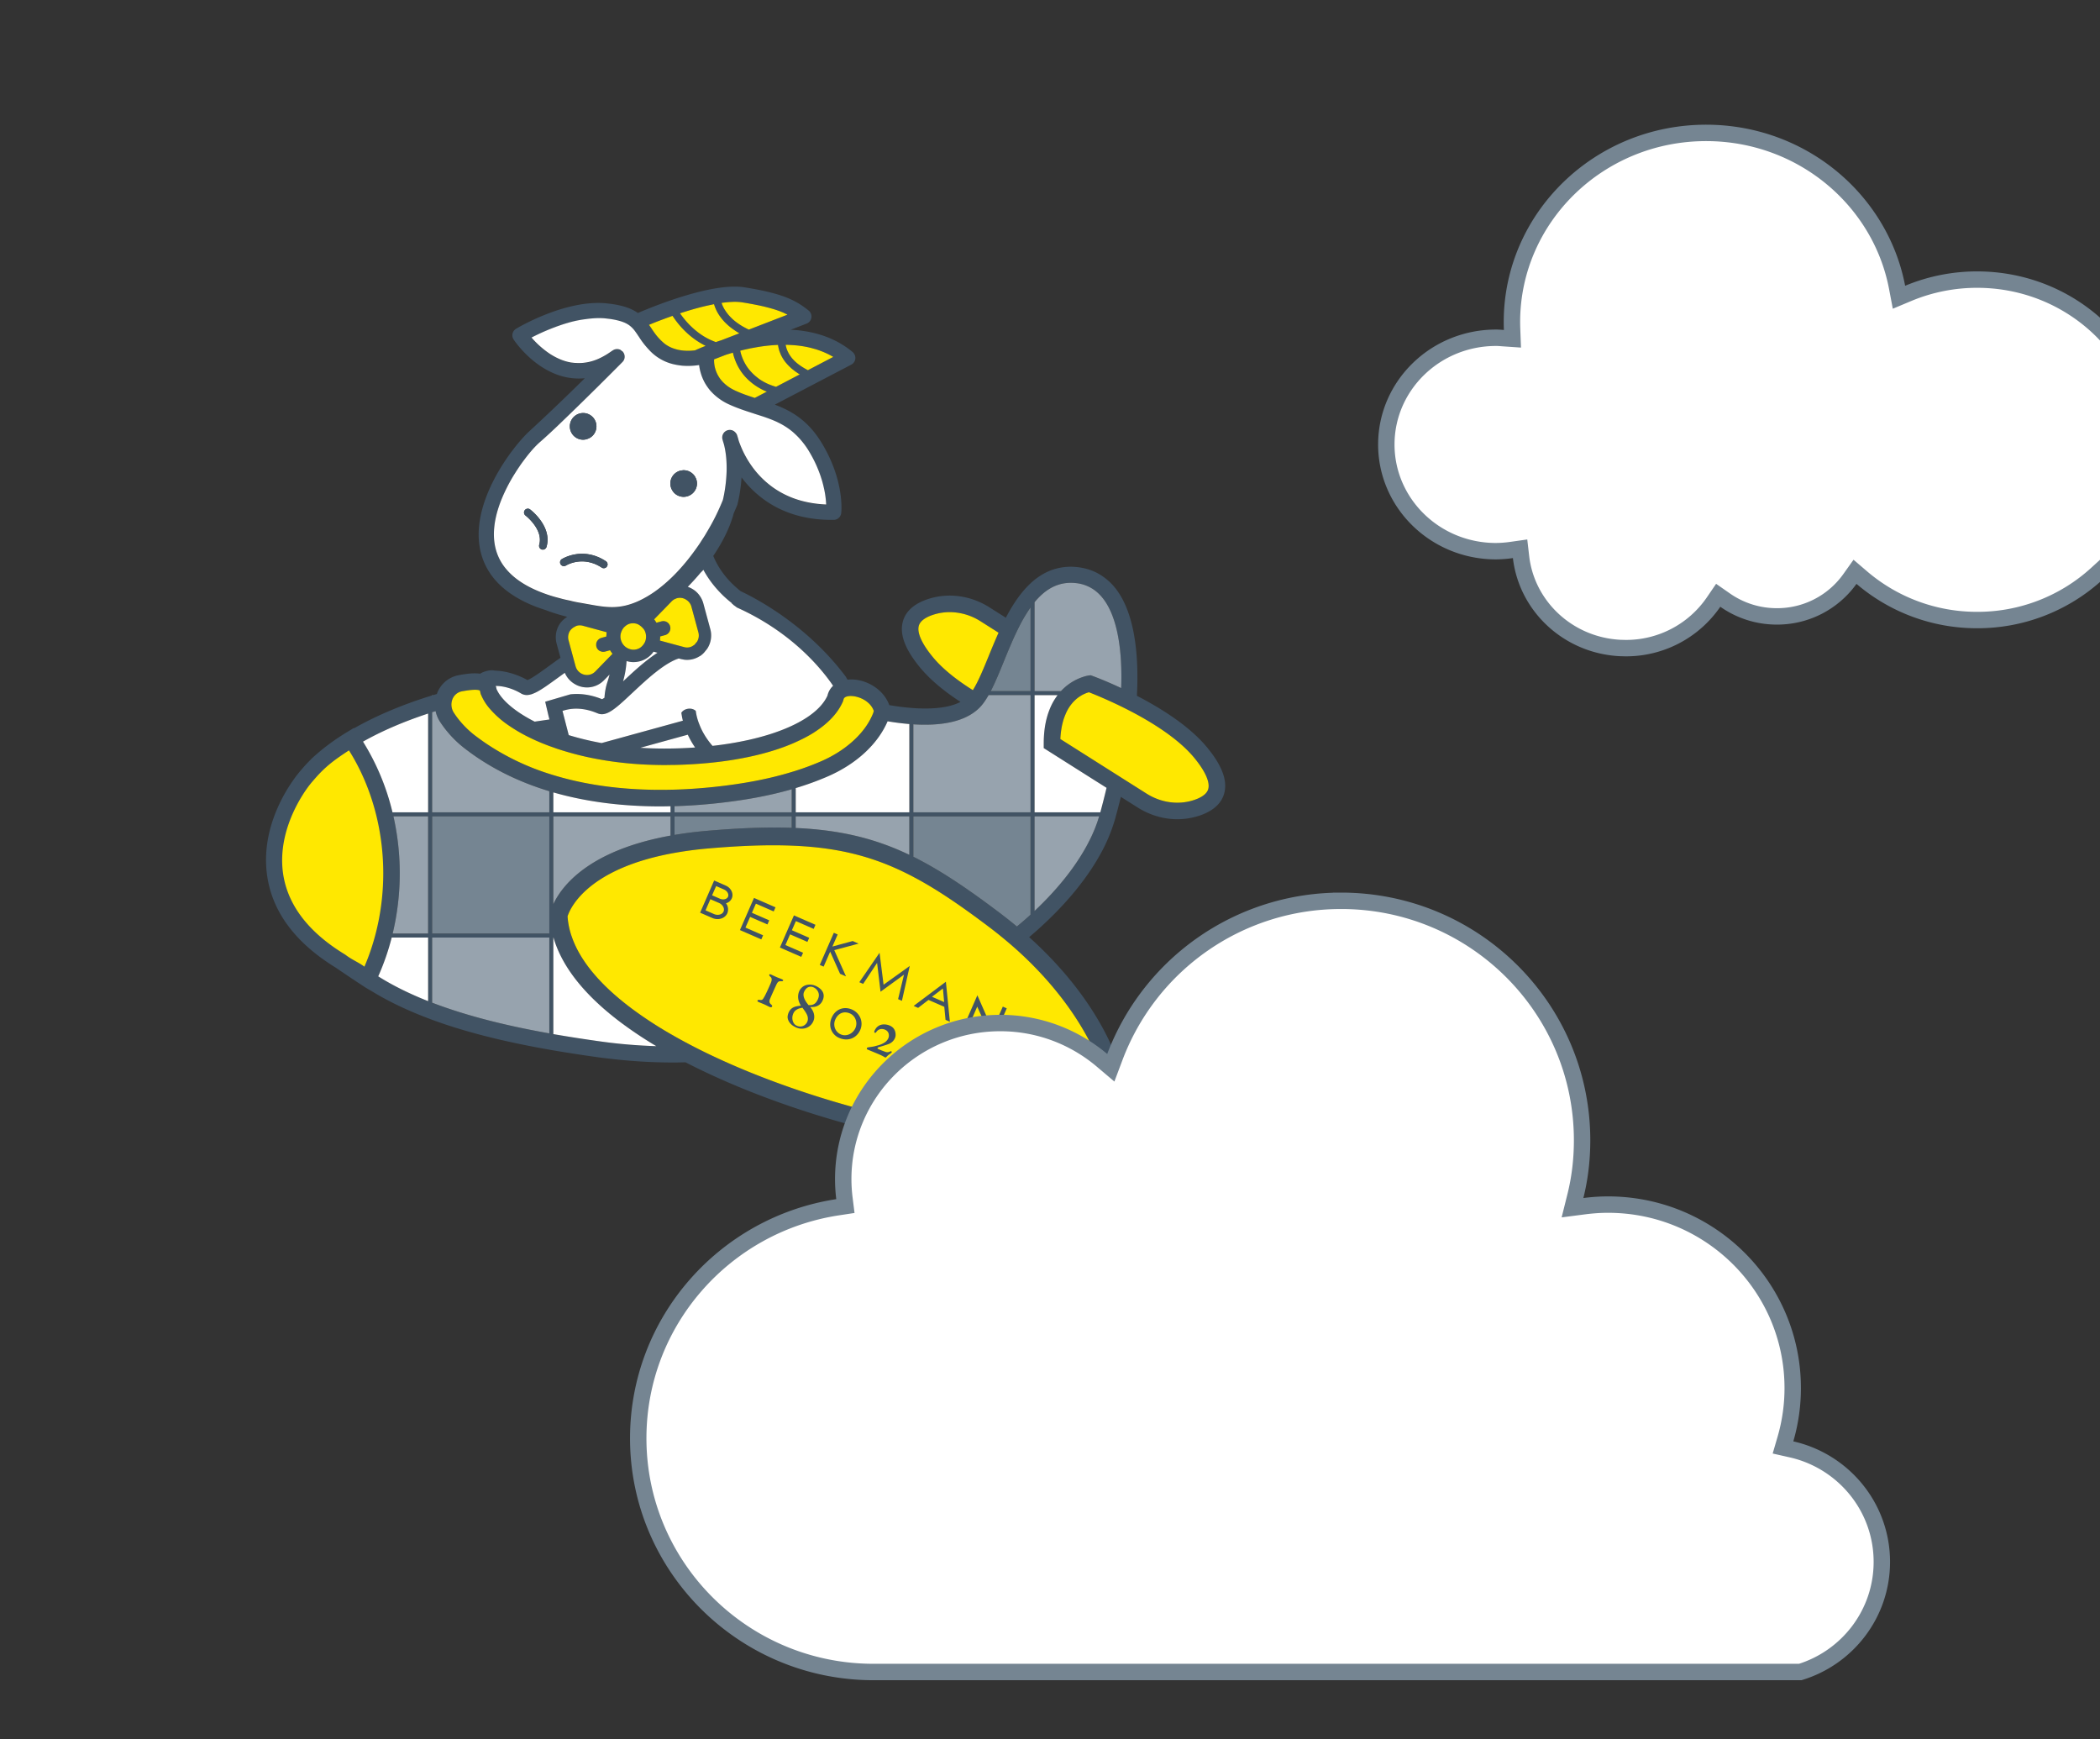
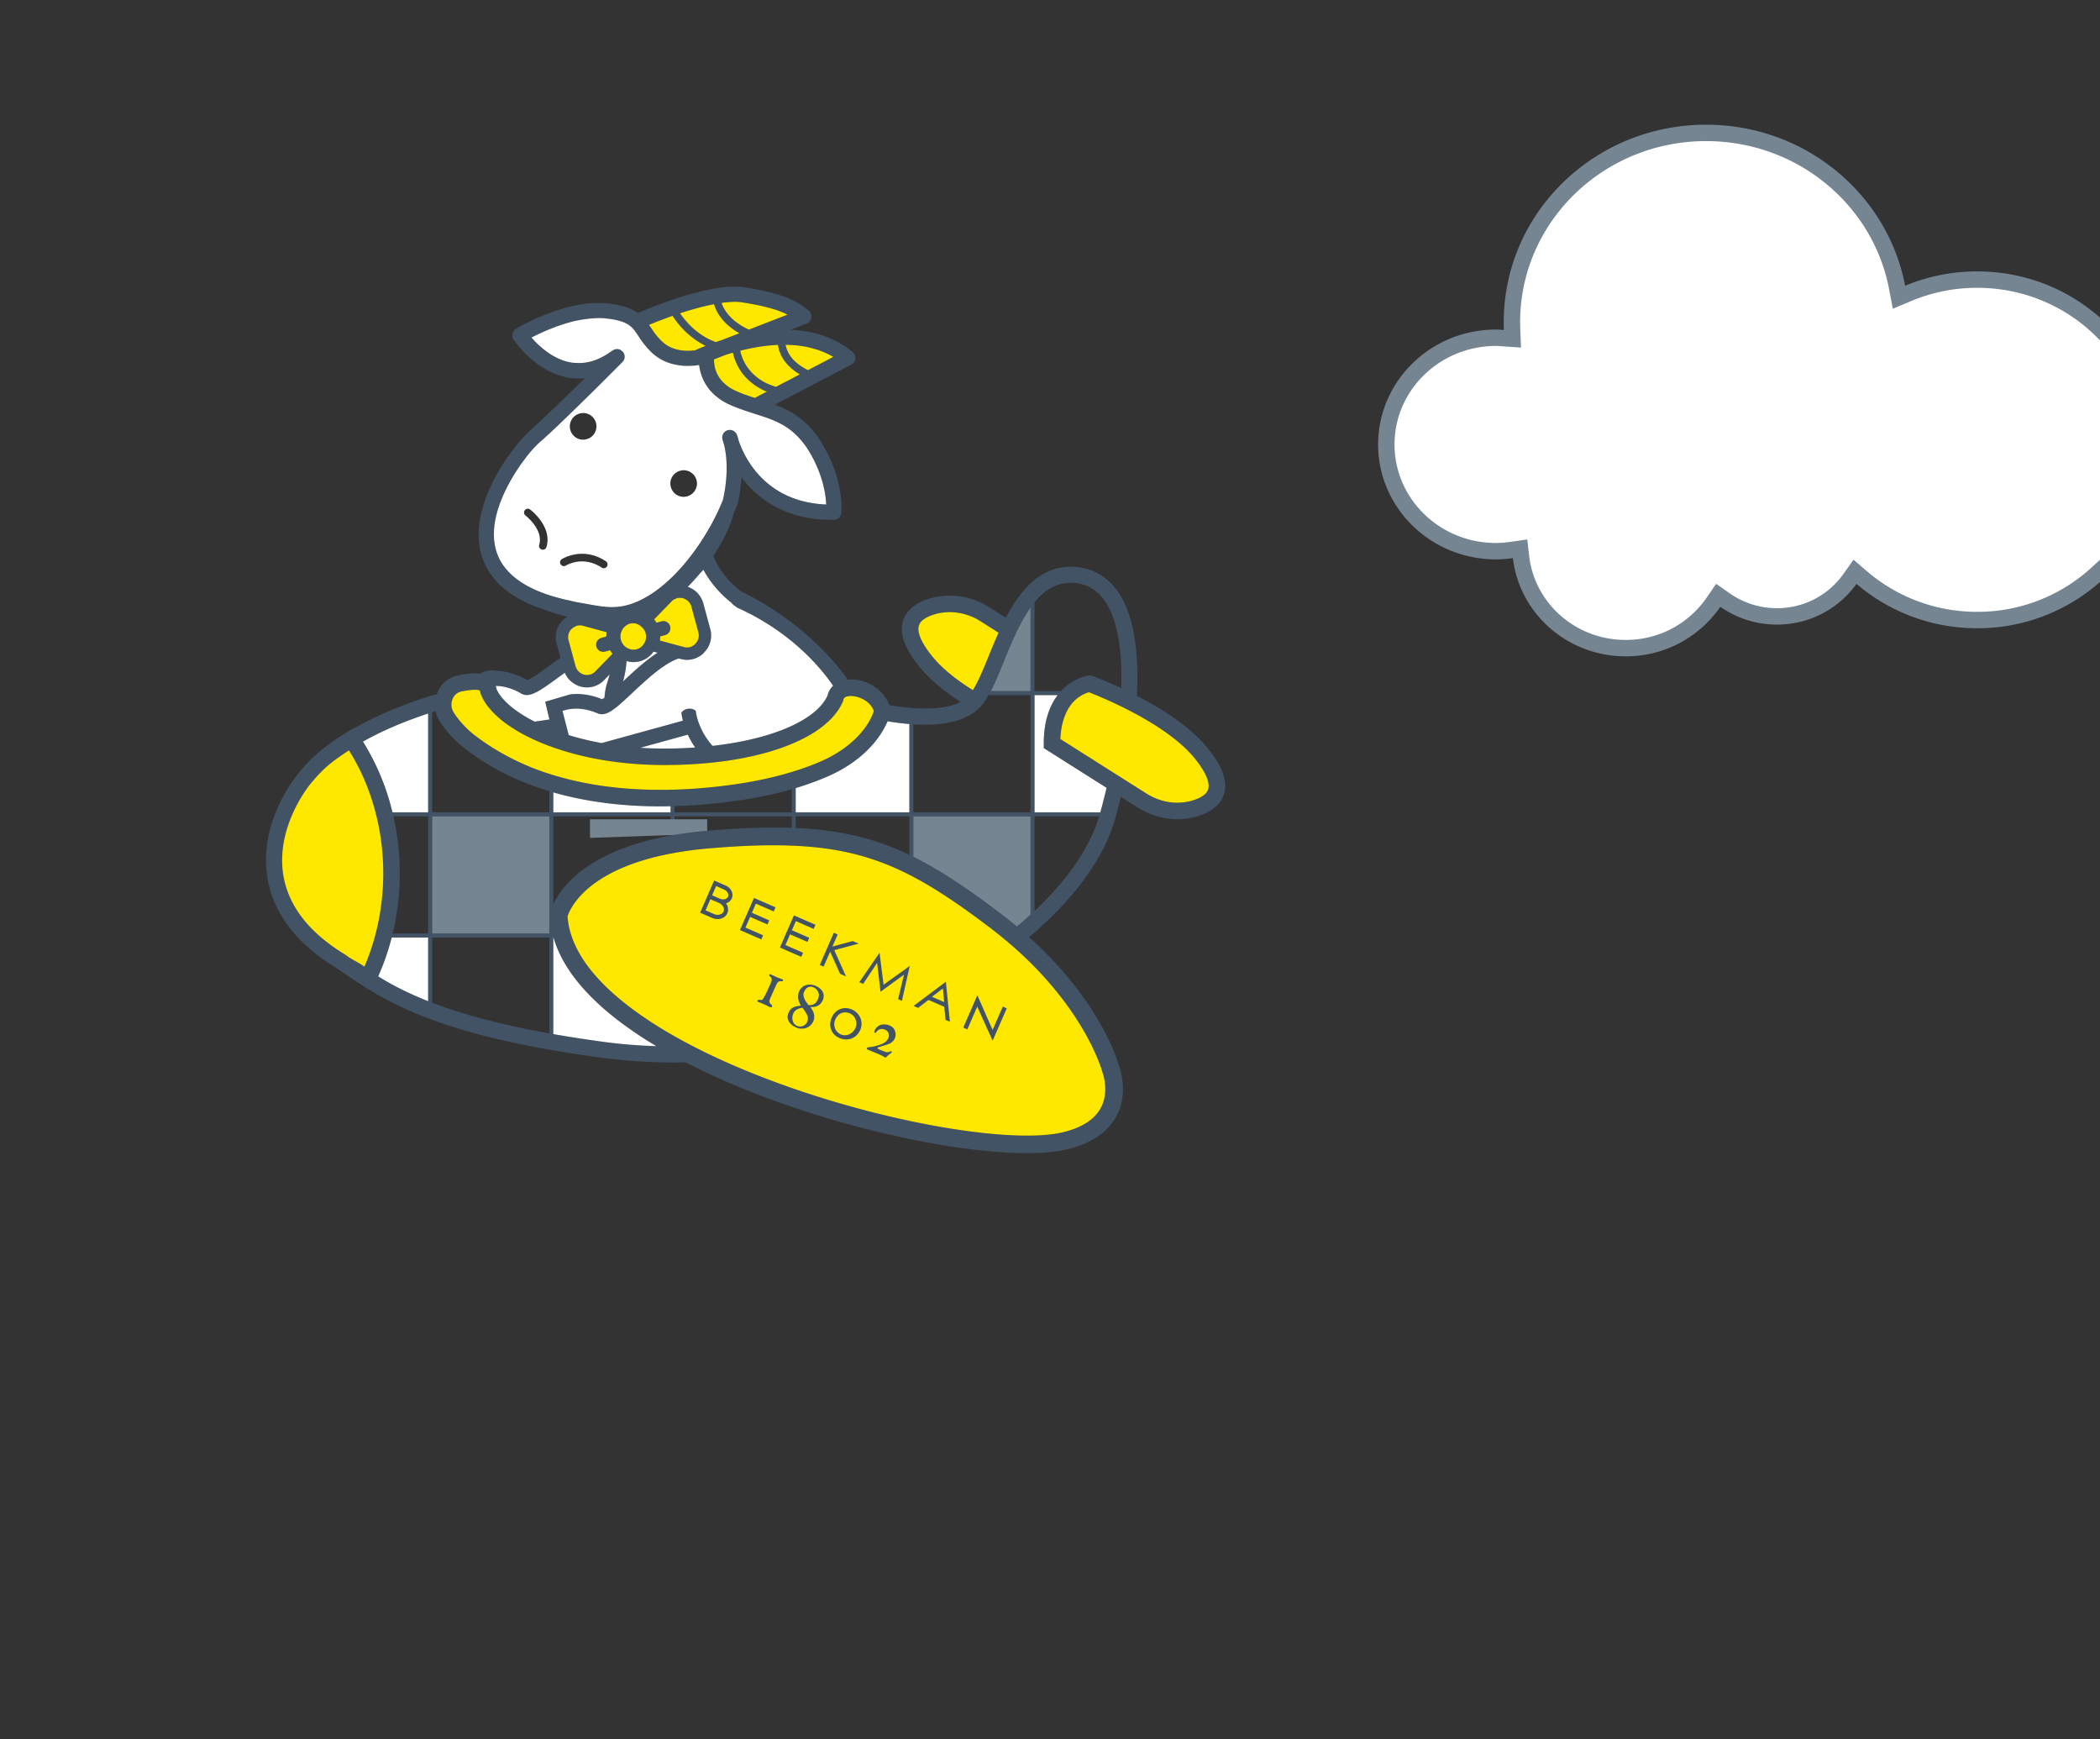
<svg xmlns="http://www.w3.org/2000/svg" width="128" height="106" fill="none">
  <rect width="100%" height="100%" fill="#333333" stroke="none" />
  <path fill="#fff" stroke="#758592" d="M104.052 8.1c5.783.028 10.563 4.087 11.58 9.411l.115.605.568-.238a10.895 10.895 0 0 1 4.248-.837c4.463.022 8.263 2.711 9.831 6.498l.157.38.403-.08c.44-.09.893-.137 1.356-.136h.113c3.395.075 6.116 2.7 6.27 5.957l.007.32c-.018 3.441-2.895 6.237-6.454 6.221a6.494 6.494 0 0 1-3.817-1.255l-.33-.243-.303.277a10.768 10.768 0 0 1-7.335 2.808 10.776 10.776 0 0 1-6.979-2.584l-.415-.355-.317.445a5.443 5.443 0 0 1-4.474 2.272h-.001a5.474 5.474 0 0 1-3.13-.996l-.416-.29-.285.417A6.461 6.461 0 0 1 99.06 39.5l-.308-.008c-3.16-.16-5.692-2.536-6.04-5.537l-.059-.51-.508.072a7.03 7.03 0 0 1-.996.075c-3.703-.018-6.667-2.955-6.649-6.534.018-3.58 3.013-6.489 6.715-6.473h.002c.129 0 .25.012.415.024l.555.038-.021-.558c-.007-.17-.01-.34-.01-.514C92.187 13.22 97.5 8.068 104.051 8.1Z" />
  <path fill="#415364" d="M74.658 47.608a2.381 2.381 0 0 0-.075-.34c-.154-.52-.493-1.095-1.022-1.733-1.068-1.291-2.795-2.37-4.265-3.13l.003-.04.011-.245c.108-2.646-.273-4.746-1.15-6.031a3.545 3.545 0 0 0-1.184-1.112 3.16 3.16 0 0 0-.539-.244 3.501 3.501 0 0 0-.779-.17 3.455 3.455 0 0 0-1.532.17c-.186.065-.363.149-.533.244a3.863 3.863 0 0 0-.316.198c-.042.029-.082.06-.123.09-.032.025-.065.048-.095.073-.084.068-.165.14-.245.214-.603.562-1.092 1.305-1.506 2.095l-1.007-.637c-1.113-.705-2.447-.896-3.657-.525-.873.269-1.412.724-1.601 1.355-.236.786.107 1.719 1.046 2.853.645.78 1.531 1.483 2.455 2.085-.647.339-1.59.442-2.655.389a9.983 9.983 0 0 1-.122-.007l-.096-.007c-.081-.005-.163-.012-.245-.019-.398-.035-.809-.09-1.222-.16-.367-1.017-1.471-1.6-2.396-1.563-.052.002-.099.01-.148.014a8.76 8.76 0 0 0-.114-.194c-2.346-3.126-5.426-4.744-6.412-5.206 0-.002.002-.002.002-.003-.758-.601-1.319-1.315-1.662-2.142l.075-.11.004-.005h-.001c.654-.991 1.01-1.859 1.17-2.483.071-.162.143-.324.21-.49a.608.608 0 0 0 .017-.052c.013-.05.191-.729.25-1.642.977 1.29 2.698 2.629 5.622 2.585a.463.463 0 0 0 .453-.41c.01-.08.217-2-1.225-4.334-.822-1.328-1.812-1.897-2.823-2.278l4.662-2.438a.464.464 0 0 0 .083-.766c-.99-.83-2.27-1.288-3.774-1.361l.969-.375a.464.464 0 0 0 .124-.793c-.81-.655-1.637-1.053-3.903-1.416-1.956-.312-5.517 1.138-6.507 1.564-.4-.286-.954-.487-1.883-.585-2.503-.264-5.42 1.473-5.543 1.547a.464.464 0 0 0-.148.652c.052.08 1.31 1.966 3.316 2.322.341.06.683.073 1.023.04a131.01 131.01 0 0 1-3.381 3.231c-1.01.924-3.772 4.467-2.932 7.483.369 1.325 1.353 2.344 2.937 3.048.3.134.631.252.976.363 0 0 .527.214 1.332.416a1.58 1.58 0 0 0-.186.13l-.033.03a1.466 1.466 0 0 0-.283.339 1.488 1.488 0 0 0-.143 1.148l.23.848c-.228.16-.45.32-.66.473-.47.343-1.106.806-1.355.885-.712-.401-1.465-.566-1.989-.576 0 0-.257-.079-.673.08a1.03 1.03 0 0 0-.22.109c-.393-.057-.854.004-1.326.094a1.748 1.748 0 0 0-1.279 1.054c-.012.03-.02.06-.03.089l-.231.068-.058.018-.245.076c-1.71.544-3.218 1.189-4.514 1.927l-.01-.018-.004.002-.002-.002-.406.247c-.637.386-1.21.797-1.713 1.22-.05.04-.097.084-.146.126l-.119.104-.058.052-.154.142v.006c-.21.205-.418.43-.641.693-.262.301-2.53 3.017-2.046 6.409.316 2.213 1.723 4.099 4.182 5.608a98.284 98.284 0 0 0 1.863 1.244l.315.18c1.052.648 2.221 1.195 3.453 1.661.081.03.162.063.244.093 2.286.84 4.775 1.405 7.143 1.82l.245.044a91.4 91.4 0 0 0 2.768.426c.227.032.457.056.686.083a33.07 33.07 0 0 0 3.857.23c.249 0 .498-.006.747-.012 6.644 3.433 15.69 5.537 20.819 5.537.992 0 1.838-.08 2.491-.243 1.46-.365 2.46-1.056 2.975-2.054.686-1.329.24-2.72.154-2.963-.108-.402-1.172-4.016-5.495-7.905l.329-.283.096-.083.122-.11c1.432-1.283 2.604-2.638 3.45-3.996.04-.066.082-.131.121-.197l.122-.212a10.25 10.25 0 0 0 1-2.33l.042-.154.066-.244c.085-.317.165-.63.241-.94l1.03.65a4.666 4.666 0 0 0 1.477.61c.31.067.623.101.935.101.42 0 .84-.061 1.245-.185.328-.1.608-.228.84-.38.156-.102.29-.215.402-.34a1.622 1.622 0 0 0 .42-.937 1.935 1.935 0 0 0-.01-.478ZM26.094 61.015c-1.089-.43-2.116-.93-3.041-1.511.337-.755.612-1.548.822-2.365h2.22v3.876Zm0-4.12h-2.16a15.826 15.826 0 0 0 .048-7.143h2.113v7.142Zm0-7.388h-2.172a14.458 14.458 0 0 0-1.798-4.308c1.147-.648 2.475-1.22 3.97-1.713v6.021Zm30.77-9.455c-.678-.82-.982-1.502-.856-1.922.107-.36.565-.569.93-.68.31-.095.63-.142.95-.142.646 0 1.297.188 1.875.554l1.103.698c-.216.48-.412.958-.594 1.405-.333.814-.65 1.59-.973 2.098-.925-.582-1.816-1.263-2.434-2.01Zm-2.761 3.907c.434.073.88.132 1.323.168v5.38h-6.924V48.03c.68-.205 1.324-.44 1.941-.706 1.737-.752 3.054-1.96 3.66-3.364Zm1.323 5.793v2.345c-2.094-1-4.209-1.516-6.924-1.635v-.71h6.924Zm-11.42-13.523.023.023c.175.172.367.342.58.508l-.02.005a.844.844 0 0 1 .124.11 2.861 2.861 0 0 1 .204.152c3.324 1.492 5.134 3.699 5.863 4.77-.17.16-.29.362-.344.602-.437.955-1.685 1.763-3.453 2.332-.437.14-.905.266-1.401.375a20.65 20.65 0 0 1-2.153.353 4.712 4.712 0 0 1-.63-.924 4.074 4.074 0 0 1-.164-.367l-.02-.05a3.27 3.27 0 0 1-.205-.79c-.246-.23-.683-.15-.854.076-.009.011-.02.021-.027.033v.001c.005.041.013.081.02.122.005.035.01.071.017.106a4.522 4.522 0 0 0 .057.258l-3.315.913-.892.245-.203.056-.543.15c-.72-.132-1.39-.296-2.004-.485l-.053-.208-.227-.878-.1-.388a1.762 1.762 0 0 1 .23-.068c.01-.002.018-.005.028-.006.406-.093 1.02-.123 1.78.18l.099.04c.377.163.764-.042 1.306-.502.239-.203.507-.455.82-.747.24-.226.498-.468.766-.705l.163-.144.108-.093c.176-.15.354-.296.533-.432.19-.144.38-.277.569-.392a4.21 4.21 0 0 1 .28-.157c.091-.047.182-.09.272-.125l.055-.02.077-.027.133.036c.028.007.054.01.082.016.042.008.085.019.126.024a1.41 1.41 0 0 0 .93-.213l.043-.019.081-.063c.11-.085.186-.179.241-.253.026-.027.06-.069.094-.117a1.506 1.506 0 0 0 .23-.59c.03-.202.017-.409-.038-.616l-.42-1.55a1.518 1.518 0 0 0-.228-.482 1.43 1.43 0 0 0-.48-.428 1.414 1.414 0 0 0-.244-.11c.283-.29.542-.575.776-.855l.177-.18a5.816 5.816 0 0 0 .586.89c.16.2.34.405.545.608Zm-1.638 9.327c-.61.043-1.24.065-1.887.065-.499 0-.983-.017-1.453-.047l2.895-.798c.124.269.273.53.445.78ZM36.34 39.27a.413.413 0 0 0 .009.14c.016.058.043.11.078.155.031.04.07.07.112.097l.013.011c.008.005.018.005.026.01.015.007.03.01.046.014.019.007.037.016.057.02.01.001.017.007.028.009l.016-.002c.05.005.102.004.153-.01l.305-.084c.036.062.077.118.119.174.01.014.018.03.03.043l-.03.03-1.02 1.05a.689.689 0 0 1-.318.19.71.71 0 0 1-.536-.07.747.747 0 0 1-.214-.18.752.752 0 0 1-.136-.275l-.01-.036-.248-.916-.162-.598a.834.834 0 0 1-.022-.31.744.744 0 0 1 .092-.267.78.78 0 0 1 .298-.263c.044-.022.084-.053.131-.064a.714.714 0 0 1 .37 0l.051.014 1.396.379c-.005.044-.005.09-.009.134-.002.043-.009.084-.008.128l-.305.084a.428.428 0 0 0-.26.205.447.447 0 0 0-.054.158c0 .009.003.02.002.03Zm4.508-1.098a.434.434 0 0 0-.203-.26.43.43 0 0 0-.285-.05c-.014.002-.027.002-.041.006l-.305.084c-.044-.071-.087-.143-.14-.206l.45-.462.395-.406.06-.063.162-.167c.05-.049.1-.089.152-.12.018-.01.038-.015.057-.023l.002-.001c.034-.016.067-.034.103-.043a.684.684 0 0 1 .536.068c.036.019.069.042.1.067.119.09.21.215.256.387l.42 1.55c.03.109.035.211.02.306a.736.736 0 0 1-.098.267.2.2 0 0 1-.031.038l-.028.03c-.03.039-.059.077-.093.111-.01.01-.019.022-.03.03-.012.01-.026.011-.037.02a.627.627 0 0 1-.209.104.685.685 0 0 1-.364-.002l-.603-.162-.87-.236c.015-.081.015-.165.016-.25l.305-.084a.43.43 0 0 0 .315-.36.46.46 0 0 0-.012-.173Zm-.838 1.59.067.018-.07.046c-.719.478-1.424 1.133-2.029 1.7.128-.45.19-.854.214-1.238l.03.01c.076.02.152.035.23.044.073.008.147.012.218.01a1.533 1.533 0 0 0 .675-.19 1.478 1.478 0 0 0 .436-.372c.02-.025.036-.05.054-.076l.175.048Zm-.69-.648a.8.8 0 0 1-.162.243.739.739 0 0 1-.343.213.783.783 0 0 1-.273.023.886.886 0 0 1-.125-.025l-.053-.016a.778.778 0 0 1-.17-.083c-.011-.006-.023-.012-.032-.019a.759.759 0 0 1-.193-.193.839.839 0 0 1-.149-.423.754.754 0 0 1 .015-.2l.011-.05.038-.103a.852.852 0 0 1 .144-.237 1.02 1.02 0 0 1 .216-.175.766.766 0 0 1 .146-.06.776.776 0 0 1 .285-.018l.031.004a.69.69 0 0 1 .135.035c.07.025.135.072.192.112.031.023.062.05.09.078l.034.033a.724.724 0 0 1 .136.178.85.85 0 0 1 .028.683Zm7.98-15.539a3.777 3.777 0 0 1-.813-.342 3.207 3.207 0 0 1-.22-.14l-.053-.042a2.731 2.731 0 0 1-.598-.586c-.038-.051-.077-.102-.11-.153a2.883 2.883 0 0 1-.335-.725 2.175 2.175 0 0 1-.03-.114l-.003-.01c-.008-.03-.014-.062-.02-.089.174-.044.355-.086.54-.124.072-.015.146-.03.22-.043l.122-.023a10.113 10.113 0 0 1 1.421-.163 2.511 2.511 0 0 0 .05.248c.01.042.02.082.035.127.01.029.025.06.036.09.017.043.031.085.051.13a2.346 2.346 0 0 0 .5.699l.04.036c.037.037.073.074.116.11.035.03.076.06.115.09.038.031.073.061.115.091.015.012.035.023.051.035.068.047.14.095.217.142l-1.447.756Zm-.557.291-.736.385a16.774 16.774 0 0 1-.606-.205 7.399 7.399 0 0 1-.6-.247c-.02-.01-.037-.02-.055-.028a2.348 2.348 0 0 1-.533-.346l-.005-.004a1.852 1.852 0 0 1-.09-.083l-.036-.035a1.967 1.967 0 0 1-.325-.438 1.987 1.987 0 0 1-.081-.168l-.008-.018a1.882 1.882 0 0 1-.142-.777l.72-.279c.135-.043.279-.086.426-.128.02.09.048.197.089.318a4.103 4.103 0 0 0 .097.255 3.426 3.426 0 0 0 .366.642 3.134 3.134 0 0 0 .445.492l.004.005c.056.05.116.1.178.15l.023.018c.066.052.135.102.209.151a3.8 3.8 0 0 0 .548.299l.005.002h.002c.032.014.071.025.105.04Zm1.508-2.838a6.314 6.314 0 0 1 1.133.163c.074.018.148.04.221.061.048.013.095.024.142.039.09.028.18.058.268.092.026.01.05.021.076.03a5.044 5.044 0 0 1 .698.338l-1.547.81a3.265 3.265 0 0 1-.353-.204l-.058-.04c-.007-.003-.013-.008-.02-.012-.03-.02-.058-.042-.087-.063a2.674 2.674 0 0 1-.186-.145 2.57 2.57 0 0 1-.302-.317 1.95 1.95 0 0 1-.168-.254c-.014-.025-.024-.049-.036-.073a1.688 1.688 0 0 1-.087-.205l-.018-.062a1.354 1.354 0 0 1-.04-.172c.122.002.242.007.364.014Zm-4.269-2.568a6.8 6.8 0 0 1 .676-.062 3.15 3.15 0 0 1 .583.03c.245.04.47.079.678.118l.089.017a8.367 8.367 0 0 1 .348.072c.213.046.405.092.58.141.056.015.104.03.157.047a5.017 5.017 0 0 1 .682.246l.058.028c.056.026.113.053.166.081l-2.358.911a4.846 4.846 0 0 1-.306-.159c-.028-.015-.057-.03-.083-.046a4.24 4.24 0 0 1-.466-.321 2.87 2.87 0 0 1-.128-.11c-.027-.024-.05-.048-.074-.072a2.572 2.572 0 0 1-.39-.476l-.053-.084a1.883 1.883 0 0 1-.159-.361Zm-2.016.47a18.924 18.924 0 0 1 1.045-.283c.086-.02.17-.037.256-.055.085-.018.17-.039.255-.055l.034.106c.053.154.129.326.243.509.047.075.1.151.16.23h.001a2.723 2.723 0 0 0 .166.194l.036.04a3.184 3.184 0 0 0 .248.236l.025.02.004.003c.032.026.063.052.097.078l.06.045.074.056c.019.014.04.027.06.04a4.597 4.597 0 0 0 .336.215v.001l-1.091.422c-.12.038-.233.076-.341.114a3.451 3.451 0 0 1-.484-.211 4.233 4.233 0 0 1-.895-.625 4.7 4.7 0 0 1-.584-.622 8.67 8.67 0 0 1-.222-.296c.17-.054.343-.11.517-.162Zm-2.09.737.211-.083.276-.106.234-.087.198-.071.198-.071a5.484 5.484 0 0 0 .753.921c.334.329.753.654 1.264.907-.08.03-.152.06-.219.088l-.09.038-.09.038c-.109.047-.19.084-.245.11a3.48 3.48 0 0 1-.7.015 2.592 2.592 0 0 1-.481-.089l-.037-.012a1.921 1.921 0 0 1-.752-.416 3.425 3.425 0 0 1-.418-.45c-.113-.147-.208-.291-.301-.433-.04-.06-.08-.115-.119-.172l.317-.127Zm-5.554 16.856c-.332-.08-.644-.17-.937-.269a7.797 7.797 0 0 1-1.187-.505 5.565 5.565 0 0 1-.495-.298 4.352 4.352 0 0 1-.618-.502c-.12-.12-.23-.243-.329-.373a3.097 3.097 0 0 1-.53-1.06 3.449 3.449 0 0 1-.122-.835c-.006-.189.003-.38.023-.571.02-.192.053-.384.095-.576a6.42 6.42 0 0 1 .156-.573 8.634 8.634 0 0 1 .45-1.108c.132-.267.273-.525.418-.77.042-.07.085-.137.128-.205.091-.148.184-.29.277-.426l.057-.085c.07-.1.14-.196.208-.289l.06-.08c.05-.066.1-.13.148-.19l.006-.009.052-.066c.063-.078.126-.155.185-.224l.003-.003a7.056 7.056 0 0 1 .332-.36l.042-.043.096-.09.03-.027a16.33 16.33 0 0 0 .28-.247c.101-.09.209-.19.323-.294l.184-.172.174-.163.287-.271c.293-.28.603-.58.915-.883l.416-.406.8-.79.005-.005.002-.001.165-.164.16-.16.002-.001.138-.137.017-.018.047-.046.102-.102.007-.007.052-.05c0-.002 0-.002.002-.003l.15-.15h.001l.137-.138.01-.009.032-.033.007-.007.105-.105.02-.02.01-.01.013-.013.1-.099.081-.082.16-.161.164-.166a.469.469 0 0 0 .108-.478.476.476 0 0 0-.088-.151.142.142 0 0 0-.034-.028c-.013-.008-.025-.015-.037-.024l-.044-.037a.222.222 0 0 0-.047-.031.467.467 0 0 0-.439.037l-.018.01a.035.035 0 0 0-.008.004l-.036.024-.087.06a4.59 4.59 0 0 1-.575.344 3.48 3.48 0 0 1-.576.226 2.869 2.869 0 0 1-.497.093l-.047.005c-.128.01-.255.01-.382.005-.04-.002-.082-.002-.123-.006l-.07-.008c-.049-.005-.098-.008-.147-.017a3.078 3.078 0 0 1-.779-.248 4.004 4.004 0 0 1-.514-.287 4.822 4.822 0 0 1-.64-.504 7.685 7.685 0 0 1-.252-.247 4.283 4.283 0 0 1-.106-.114c-.038-.04-.073-.08-.106-.118l.177-.09a14.371 14.371 0 0 1 1.031-.46c.076-.03.156-.059.235-.088.05-.02.1-.038.151-.057a10.896 10.896 0 0 1 .367-.125c.078-.025.157-.048.237-.07a6.595 6.595 0 0 1 1.11-.232c.08-.011.16-.024.24-.032l.019-.001.041-.004c.142-.013.284-.023.424-.026.08-.002.159-.001.238.002h.01c.076.003.151.008.227.016a8.942 8.942 0 0 1 .43.058 4.04 4.04 0 0 1 .358.075 2.6 2.6 0 0 1 .337.11l.017.006.006.002.036.016a1.49 1.49 0 0 1 .424.284 1.687 1.687 0 0 1 .195.228 6.28 6.28 0 0 1 .199.286l.016.024.044.065a9.022 9.022 0 0 0 .29.409c.053.068.112.14.175.21l.058.067a5.934 5.934 0 0 0 .29.286 2.94 2.94 0 0 0 1.418.698 3.498 3.498 0 0 0 .631.07 4.43 4.43 0 0 0 .786-.051 2.891 2.891 0 0 0 .106.508l.008.027.009.025a2.966 2.966 0 0 0 .149.376v.002a3.302 3.302 0 0 0 .183.322c.01.016.022.03.033.047a3.281 3.281 0 0 0 .205.267l.068.073c.138.148.299.288.484.419.037.026.073.053.113.079a3.47 3.47 0 0 0 .438.241c.207.096.412.18.617.256a14.91 14.91 0 0 0 .89.302l.011.004.068.023.468.15c.154.052.304.104.452.16.148.056.293.116.435.182.027.012.054.027.08.04a4.338 4.338 0 0 1 .853.541c.054.045.108.095.161.145.105.096.207.197.308.31a5.06 5.06 0 0 1 .667.943 8.149 8.149 0 0 1 .384.771l.011.028a6.85 6.85 0 0 1 .217.568l.022.074c.02.059.038.117.054.174l.01.031.018.07a5.719 5.719 0 0 1 .096.39c.003.018.008.035.012.052l.01.052.013.073c.007.04.015.08.02.119l.011.065c.007.04.012.08.017.12l.007.05.017.155c.01.098.015.185.018.263a6.95 6.95 0 0 1-.943-.1l-.095-.018a6.173 6.173 0 0 1-1.088-.314 5.484 5.484 0 0 1-.715-.348 5.03 5.03 0 0 1-.29-.183c-.042-.029-.085-.057-.126-.087a5.034 5.034 0 0 1-.372-.291 5.416 5.416 0 0 1-.66-.676 5.613 5.613 0 0 1-.605-.889 5.957 5.957 0 0 1-.437-.98 5.315 5.315 0 0 0-.1-.34.4.4 0 0 0-.047-.097l-.017-.02a.529.529 0 0 0-.238-.178.396.396 0 0 0-.173-.021.55.55 0 0 0-.09.016.468.468 0 0 0-.273.21c-.058.098-.08.22-.053.34l.004.015.002.007v.001l.008.033.006.022.025.086.036.114c.15.558.186 1.148.172 1.68a9.26 9.26 0 0 1-.204 1.646c-.007.032-.012.055-.018.075-.001.009-.004.019-.006.025a12.296 12.296 0 0 1-.352.799 16.418 16.418 0 0 1-.415.8c-.002.004-.005.007-.006.011-.076.136-.157.271-.237.406-.022.037-.042.074-.065.11-.066.109-.136.215-.206.322-.042.065-.082.131-.125.195-.14.21-.289.416-.44.617-.1.135-.202.27-.307.4a12.67 12.67 0 0 1-.82.918c-.19.19-.384.37-.58.539a8.12 8.12 0 0 1-.602.468 6.63 6.63 0 0 1-.617.387c-.104.057-.208.11-.313.159-.21.098-.42.18-.632.242a3.564 3.564 0 0 1-1.185.15c-.428-.015-.855-.092-1.321-.177l-.038-.006-.053-.01a22.916 22.916 0 0 0-.37-.065c-.22-.037-.43-.078-.635-.122-.14-.04-.28-.07-.416-.104Zm-4.029 5.284.085.004c.11.008.228.024.352.049.31.062.66.185 1.038.408a.68.68 0 0 0 .456.083c.06-.008.122-.022.186-.043a2.281 2.281 0 0 0 .342-.153c.173-.092.362-.213.573-.36a18.507 18.507 0 0 0 .476-.337l.23-.167c.128-.093.26-.19.396-.287a1.46 1.46 0 0 0 1.178.881 1.45 1.45 0 0 0 1.22-.433l.33-.34a5.626 5.626 0 0 1-.126.44 3.781 3.781 0 0 0-.183.97c-.057.04-.109.074-.148.092-.756-.31-1.412-.353-1.933-.298l-1.532.45.205.878.053.205-.739.108-.162.023c-1.172-.594-1.954-1.266-2.267-1.866a1.53 1.53 0 0 1-.057-.12 1.257 1.257 0 0 0-.046-.189l.073.002Zm3.19 21.173c-2.39-.425-4.888-1.008-7.143-1.872v-3.97h7.143v5.842Zm0-6.086H26.34v-7.142h7.143v7.142Zm0-7.387H26.34v-6.101c.07-.023.141-.044.212-.065.048.226.137.444.267.644.39.602.905 1.16 1.49 1.616 1.587 1.233 3.356 2.07 5.174 2.62v1.286Zm0-2.343a15.065 15.065 0 0 1-3.845-1.846 13.6 13.6 0 0 1-.47-.334c-.08-.06-.162-.117-.241-.18a5.728 5.728 0 0 1-1.263-1.366.902.902 0 0 1-.138-.384.901.901 0 0 1 .062-.456.774.774 0 0 1 .577-.464l.083-.014c.223-.04.398-.062.534-.072.382-.028.462.035.472.046a.309.309 0 0 1 .02.079l.03.128.028.063c.113.271.281.542.504.809.298.357.69.706 1.167 1.037.367.255.784.5 1.248.729.38.188.793.364 1.232.528.08.03.163.057.245.086.074.027.148.054.224.08.768.258 1.614.477 2.525.642a21.82 21.82 0 0 0 2.564.307c.345.021.696.035 1.052.04.13.003.258.006.39.006.13 0 .258-.003.387-.005.082-.001.164-.001.245-.003a27.663 27.663 0 0 0 2.077-.12c.435-.041.857-.093 1.266-.154 1.173-.178 2.237-.435 3.166-.762.22-.077.43-.16.634-.245.084-.035.165-.072.245-.107a8.806 8.806 0 0 0 1.066-.559c.038-.023.075-.047.112-.072.793-.515 1.366-1.116 1.672-1.785.01-.022.022-.043.03-.065l.035-.115c.026-.159.224-.203.368-.213l.05-.003c.106-.003.225.011.346.04.168.038.343.106.504.202.255.152.475.374.578.669l-.039.13a4.209 4.209 0 0 1-.503.903 5.161 5.161 0 0 1-.487.572c-.575.583-1.328 1.092-2.19 1.465a16.888 16.888 0 0 1-1.54.576c-.08.026-.164.05-.245.074-1.381.421-2.927.72-4.742.912-.751.079-1.558.139-2.401.164l-.245.005c-2.253.048-4.748-.157-7.142-.89-.085-.027-.167-.051-.247-.078Zm7.631 2.343v-.375a33.05 33.05 0 0 0 2.507-.17c1.753-.186 3.27-.466 4.636-.86v1.405h-7.143Zm7.143.245v.7c-1.502-.053-3.186.012-5.152.181-.715.062-1.377.147-1.99.25v-1.131h7.142Zm-14.53-.245v-1.214c2.191.63 4.443.852 6.523.852.21 0 .415-.004.62-.01v.372h-7.143Zm7.143.245v1.174c-5.04.911-6.65 3.115-7.143 4.18v-5.354h7.143Zm-4.24 13.723a87.952 87.952 0 0 1-2.903-.451V57.14h.01c.522 1.8 1.929 3.562 4.203 5.25.639.473 1.333.93 2.067 1.369a31.876 31.876 0 0 1-3.377-.284Zm30.577 1.902c.004.011.42 1.13-.098 2.122-.369.707-1.135 1.21-2.275 1.495-3.5.874-13.309-.963-20.819-4.371l-.21-.096a39.91 39.91 0 0 1-1.587-.773 33.034 33.034 0 0 1-1.35-.739 24.13 24.13 0 0 1-2.287-1.49c-1.949-1.447-3.19-2.916-3.712-4.385a4.71 4.71 0 0 1-.277-1.293c.118-.386 1.071-2.822 6.277-3.823l.245-.045a23.226 23.226 0 0 1 2.083-.272c1.938-.167 3.59-.227 5.06-.169l.244.01c2.721.133 4.813.69 6.924 1.766.081.041.163.085.244.127.033.017.065.034.096.052.041.021.082.042.123.065 1.383.752 2.794 1.727 4.417 2.953.168.128.333.256.494.383.102.082.2.163.3.245l.02.016c.263.216.517.432.758.647 4.333 3.854 5.302 7.479 5.33 7.575Zm-4.394-9.63c-.266.242-.545.482-.831.72a27.025 27.025 0 0 0-1.026-.815c-1.873-1.416-3.477-2.511-5.067-3.326l-.122-.06-.096-.049v-2.466h7.142v5.996Zm0-11.894v5.654h-7.142v-5.362l.096.006.122.006c1.383.062 2.706-.124 3.577-.815.1-.08.197-.164.284-.258a3.34 3.34 0 0 0 .389-.522c.04-.064.078-.129.117-.197h2.556l.001 1.488Zm0-5.253V42.12h-2.425c.265-.51.516-1.12.788-1.785.168-.412.34-.833.523-1.248.138-.313.28-.622.431-.918.21-.412.435-.8.682-1.147l.001 1.578Zm.245 1.346V36.703a3.9 3.9 0 0 1 .218-.248c.61-.64 1.346-1.018 2.281-.92a2.315 2.315 0 0 1 1.29.54c.042.035.084.07.123.108.136.132.264.284.382.457.743 1.09 1.068 2.945.986 5.295l-.01-.005c-.16-.075-.312-.144-.457-.208-.072-.033-.142-.063-.209-.092a25.68 25.68 0 0 0-.692-.289l-.109-.043-.013-.005-.065-.026-.057-.022-.047-.017-.088-.033-.113-.041-.118.014-.01.001a.152.152 0 0 1-.011.002c-.003 0-.005 0-.008.002a.404.404 0 0 1-.032.005.75.75 0 0 0-.03.007l-.01.002-.041.01-.008.001a3.174 3.174 0 0 0-1.428.804l-.014.014a2.36 2.36 0 0 0-.1.104H63.057l.001-2.173Zm3.912 9.89a8.219 8.219 0 0 1-.244.686c-.64 1.576-1.826 3.218-3.45 4.789-.04.04-.08.079-.122.118-.03.03-.064.06-.095.09v-5.767h3.937c-.01.028-.017.055-.026.083Zm.095-.329h-4.007V42.364h1.404c-.005.007-.01.015-.016.021l-.016.023a4.07 4.07 0 0 0-.135.197l-.017.027a3.795 3.795 0 0 0-.265.51l-.017.04a4.376 4.376 0 0 0-.1.268 4.776 4.776 0 0 0-.107.363 6.192 6.192 0 0 0-.172 1.502v.278l3.108 1.965.122.078.122.078.475.3c-.116.49-.24.987-.379 1.493Zm6.577-1.407c-.054.18-.195.322-.369.433a1.928 1.928 0 0 1-.278.144 3 3 0 0 1-.284.103c-.93.286-1.959.135-2.824-.412l-1.326-.84-.883-.557-.708-.448-.122-.078-.123-.078-2.094-1.325a5.128 5.128 0 0 1 .07-.657c0-.003 0-.006.002-.008l.002-.014a4.34 4.34 0 0 1 .053-.256l.012-.048c.022-.087.046-.171.071-.25l.007-.02a2.943 2.943 0 0 1 .117-.297c.032-.073.065-.14.1-.205l.007-.014c.036-.065.073-.128.11-.185l.021-.03a2.361 2.361 0 0 1 .387-.44l.043-.036c.04-.033.079-.063.118-.091l.034-.024.076-.05.036-.02.051-.032c.023-.013.044-.023.066-.034l.004-.002a2.313 2.313 0 0 1 .25-.106l.013-.005.093-.027c.097.037.246.096.435.174l.04.016.121.052a26.886 26.886 0 0 1 2.24 1.07c1.29.696 2.701 1.62 3.576 2.675.677.82.983 1.502.856 1.922Z" />
-   <path fill="#758592" d="M61.7 39.087c-.183.414-.356.835-.524 1.248-.27.665-.522 1.274-.787 1.785h2.425v-5.098a9.165 9.165 0 0 0-.682 1.147c-.152.297-.295.605-.433.918ZM41.114 50.884a24.644 24.644 0 0 1 1.99-.25c1.967-.17 3.651-.234 5.153-.181v-.7h-7.143v1.131ZM33.482 49.752H26.34v7.142h7.142v-7.142ZM55.767 49.752h-.096v2.466l.096.048.122.061c1.59.814 3.194 1.91 5.067 3.326.358.271.7.543 1.026.814.286-.237.566-.477.831-.72v-5.995h-7.046Z" />
+   <path fill="#758592" d="M61.7 39.087c-.183.414-.356.835-.524 1.248-.27.665-.522 1.274-.787 1.785h2.425v-5.098a9.165 9.165 0 0 0-.682 1.147c-.152.297-.295.605-.433.918ZM41.114 50.884a24.644 24.644 0 0 1 1.99-.25v-.7h-7.143v1.131ZM33.482 49.752H26.34v7.142h7.142v-7.142ZM55.767 49.752h-.096v2.466l.096.048.122.061c1.59.814 3.194 1.91 5.067 3.326.358.271.7.543 1.026.814.286-.237.566-.477.831-.72v-5.995h-7.046Z" />
  <path fill="#fff" d="M50.443 47.324c-.617.267-1.26.501-1.941.706v1.477h6.924v-5.38a15.93 15.93 0 0 1-1.324-.168c-.605 1.406-1.922 2.613-3.659 3.365ZM33.737 57.14h-.01v5.884c.997.173 1.975.322 2.902.451 1.134.158 2.261.248 3.377.284a25.03 25.03 0 0 1-2.067-1.37c-2.273-1.688-3.68-3.449-4.202-5.25ZM40.87 49.136c-.206.005-.41.01-.62.01-2.08 0-4.331-.222-6.523-.853v1.214h7.143v-.371ZM23.053 59.504c.925.581 1.952 1.08 3.042 1.511V57.14h-2.22a14.686 14.686 0 0 1-.822 2.364ZM23.923 49.507h2.172v-6.02c-1.494.493-2.823 1.064-3.97 1.712a14.493 14.493 0 0 1 1.798 4.308ZM66.848 47.637l-.123-.078-3.107-1.966v-.277c0-.577.063-1.074.171-1.503.03-.116.062-.227.097-.333l.01-.03c.032-.092.066-.181.101-.266l.017-.042c.08-.187.169-.357.265-.51l.017-.026c.044-.069.09-.135.135-.198.005-.007.01-.015.017-.022l.015-.021H63.06V49.508h4.007c.138-.506.263-1.003.38-1.494l-.475-.3-.123-.077ZM43.29 35.392a5.848 5.848 0 0 1-.415-.663c-.061.064-.12.124-.177.18-.234.28-.493.566-.776.855.085.03.167.066.244.11.194.106.356.252.48.429.101.142.179.302.227.482l.42 1.55a1.47 1.47 0 0 1-.158 1.156c-.01.019-.022.033-.033.05a1 1 0 0 1-.094.117c-.055.073-.13.167-.24.253l-.082.063-.043.019a1.242 1.242 0 0 1-.16.088 1.407 1.407 0 0 1-.77.125c-.04-.005-.084-.016-.127-.024-.027-.006-.053-.008-.08-.016l-.134-.036-.077.027-.055.02c-.09.036-.18.077-.273.124-.092.048-.185.1-.279.157a6.778 6.778 0 0 0-.569.393 12.09 12.09 0 0 0-.641.525c-.055.047-.11.095-.163.144-.267.237-.525.479-.766.704-.313.293-.581.545-.82.748-.542.46-.928.665-1.306.502l-.1-.04c-.758-.303-1.373-.273-1.779-.18l-.027.006a2.976 2.976 0 0 0-.232.067l.101.389.226.877.054.209c.615.188 1.284.353 2.004.484l.543-.15.203-.055.892-.246 3.315-.912a4.637 4.637 0 0 1-.057-.258l-.018-.106-.02-.122.002-.001c.007-.012.017-.022.026-.033.17-.227.608-.307.853-.076a3.306 3.306 0 0 0 .206.79l.02.05c.05.125.103.248.164.367.172.335.388.645.63.923a21.03 21.03 0 0 0 2.153-.352c.496-.11.964-.235 1.401-.375 1.768-.569 3.016-1.377 3.453-2.332.054-.24.175-.443.344-.603-.73-1.07-2.54-3.277-5.863-4.77a4.61 4.61 0 0 0-.205-.152.854.854 0 0 0-.124-.109l.02-.005a7.077 7.077 0 0 1-.58-.508l-.022-.023a6.712 6.712 0 0 1-.717-.836ZM44.595 20l-.06-.045.018.015.042.03ZM44.41 19.852l.029.023-.005-.003-.023-.02a2.968 2.968 0 0 0 0 0ZM46.743 23.866c-.034-.013-.072-.025-.106-.039.034.014.072.026.106.04l-.736.385a17.18 17.18 0 0 1-.606-.206 7.328 7.328 0 0 1-.6-.247c-.02-.01-.036-.02-.055-.028.019.01.035.02.054.028.198.092.399.173.6.247.202.073.406.14.607.206l.736-.386Z" />
  <path fill="#fff" d="M30.322 42.113c.313.6 1.095 1.273 2.267 1.867l.162-.024.739-.108-.053-.205-.206-.877 1.533-.45c.52-.056 1.176-.013 1.933.297.04-.018.091-.052.147-.09.02-.334.08-.66.184-.971.051-.154.092-.3.127-.441l-.332.34a1.45 1.45 0 0 1-1.772.25 1.492 1.492 0 0 1-.427-.363 1.48 1.48 0 0 1-.198-.334l-.395.286c-.081.06-.155.112-.231.167l-.191.137c-.1.071-.196.14-.285.201-.211.146-.4.267-.573.36a2.516 2.516 0 0 1-.342.152 1.114 1.114 0 0 1-.186.043.677.677 0 0 1-.456-.083 3.375 3.375 0 0 0-1.038-.408 2.803 2.803 0 0 0-.352-.049l-.085-.004a3.232 3.232 0 0 0-.075-.003c.02.059.036.12.047.19.018.04.037.08.058.12ZM39.028 45.574c.47.03.954.047 1.454.047.646 0 1.276-.022 1.886-.065a5.346 5.346 0 0 1-.445-.78l-2.895.798ZM39.78 39.79a1.48 1.48 0 0 1-1.111.561 1.3 1.3 0 0 1-.218-.008 1.75 1.75 0 0 1-.23-.045l-.03-.01a5.778 5.778 0 0 1-.214 1.24c.605-.568 1.31-1.223 2.03-1.701l.069-.046-.068-.018-.175-.048c-.018.025-.033.05-.053.076ZM48 19.177l-.166-.08c.056.027.113.053.166.08ZM47.093 18.823c-.052-.016-.101-.032-.157-.047.056.015.105.031.157.047ZM43.982 18.46ZM44.383 19.164ZM42.035 21.376ZM40.596 19.391l-.233.087.233-.087ZM40.886 21.17ZM40.087 19.584a22.661 22.661 0 0 0-.213.083l.213-.083ZM43.96 19.382a2.45 2.45 0 0 1 0 0ZM43.974 20.734a16.202 16.202 0 0 1 0 0l1.092-.422-.195.076-.897.346ZM48.83 22.319l.06.038-.06-.038ZM50.091 21.413l-.076-.03a5.36 5.36 0 0 0 .076.03ZM47.927 21.186c.006.02.01.04.018.062l-.018-.062ZM50.788 21.752ZM46 21.184l-.12.023c-.075.014-.15.027-.222.043a13.334 13.334 0 0 0 .342-.066ZM47.891 22.094a2.313 2.313 0 0 1-.298-.477c-.02-.045-.035-.087-.05-.13.016.043.03.085.05.13.07.152.167.313.298.477ZM46.214 23.052l.054.042c-.02-.014-.036-.029-.054-.042ZM45.14 21.473ZM47.42 21.021ZM35.375 36.738c.126.021.248.044.37.066l.053.01.039.006c.465.085.892.162 1.32.177a3.56 3.56 0 0 0 1.186-.15c.211-.063.422-.145.632-.243a6.43 6.43 0 0 0 .93-.545c.203-.143.404-.3.6-.468a9.676 9.676 0 0 0 .848-.818 12.18 12.18 0 0 0 .861-1.039c.151-.202.299-.407.44-.617.043-.064.083-.13.125-.196.069-.106.14-.213.206-.321l.064-.11c.081-.135.161-.27.237-.406l.007-.012a13.103 13.103 0 0 0 .599-1.2c.059-.133.115-.266.168-.398l.006-.026.018-.075.036-.17c.01-.046.018-.095.028-.149a9.184 9.184 0 0 0 .14-1.327c.014-.532-.023-1.122-.172-1.68a3.584 3.584 0 0 1-.036-.114l-.025-.086-.006-.021-.009-.033v-.002a.06.06 0 0 0-.001-.006l-.005-.016a.46.46 0 0 1 .327-.55.441.441 0 0 1 .34.04.496.496 0 0 1 .16.143l.017.02c.02.03.036.061.048.097.038.112.07.226.1.34a5.66 5.66 0 0 0 .13.344 6.002 6.002 0 0 0 .703 1.257 5.562 5.562 0 0 0 .398.487 5.503 5.503 0 0 0 .843.749c.04.03.084.058.126.087a5.246 5.246 0 0 0 .755.423 5.243 5.243 0 0 0 .65.25 6.01 6.01 0 0 0 .687.172l.096.017a6.887 6.887 0 0 0 .943.101 5.284 5.284 0 0 0-.036-.418l-.006-.051c-.005-.039-.01-.078-.017-.12l-.01-.065a6.84 6.84 0 0 0-.021-.118l-.014-.073-.01-.053-.012-.05a7.983 7.983 0 0 0-.031-.14l-.024-.1a5.49 5.49 0 0 0-.04-.152l-.019-.07a5.91 5.91 0 0 0-.063-.205c-.008-.024-.014-.048-.023-.073a6.948 6.948 0 0 0-.216-.568l-.004-.01-.007-.018a7.542 7.542 0 0 0-.384-.771 8.564 8.564 0 0 0-.158-.268 5.034 5.034 0 0 0-.51-.676 4.159 4.159 0 0 0-.307-.31c-.054-.049-.107-.1-.162-.144a4.243 4.243 0 0 0-.852-.541c-.027-.014-.053-.028-.08-.04a6.545 6.545 0 0 0-.435-.182 12.15 12.15 0 0 0-.452-.16l-.469-.15-.067-.023-.011-.004c-.146-.047-.294-.094-.442-.144-.149-.05-.299-.102-.448-.159a8.108 8.108 0 0 1-.617-.255 3.344 3.344 0 0 1-.438-.242c-.04-.025-.076-.052-.113-.079a3.11 3.11 0 0 1-.484-.419c-.023-.024-.047-.048-.068-.072a2.902 2.902 0 0 1-.205-.267c-.01-.017-.023-.032-.033-.048a2.633 2.633 0 0 1-.183-.322v-.002a2.737 2.737 0 0 1-.15-.375c-.002-.009-.006-.017-.009-.026l-.007-.027a2.864 2.864 0 0 1-.107-.508 4.43 4.43 0 0 1-1.01.04 4.018 4.018 0 0 1-.407-.059l-.06-.012a2.916 2.916 0 0 1-1.582-.903c-.021-.024-.045-.047-.065-.069l-.058-.066a4.875 4.875 0 0 1-.466-.62l-.043-.064-.017-.024a6.8 6.8 0 0 0-.198-.286 1.645 1.645 0 0 0-.353-.36 1.553 1.553 0 0 0-.267-.152l-.035-.017c-.002 0-.004 0-.006-.002l-.018-.005c-.032-.014-.067-.027-.102-.04a3.126 3.126 0 0 0-.367-.102 4.586 4.586 0 0 0-.482-.081 9.062 9.062 0 0 0-.173-.02 3.216 3.216 0 0 0-.228-.016h-.01a4.068 4.068 0 0 0-.237-.002c-.14.003-.282.013-.424.026l-.042.003-.017.002c-.081.008-.162.02-.243.031a6.721 6.721 0 0 0-1.109.232 8.386 8.386 0 0 0-.46.146l-.143.05c-.052.018-.101.037-.152.056-.079.03-.159.059-.234.09a11.556 11.556 0 0 0-.608.257 13.565 13.565 0 0 0-.6.291 4.711 4.711 0 0 0 .212.233 5.502 5.502 0 0 0 .892.75 4.007 4.007 0 0 0 .699.367 3 3 0 0 0 .593.169c.05.008.099.012.148.017l.07.008c.04.003.082.003.122.006.127.005.255.006.382-.005l.048-.005a2.896 2.896 0 0 0 .785-.191 3.47 3.47 0 0 0 .288-.129c.191-.095.383-.21.575-.344l.087-.059.035-.024.009-.005.018-.01a.466.466 0 0 1 .438-.037.195.195 0 0 1 .048.031l.044.037c.012.01.024.017.036.024a.14.14 0 0 1 .035.029.469.469 0 0 1 .078.484.469.469 0 0 1-.098.145l-.164.166-.16.16-.082.083-.1.099-.012.012-.01.01-.02.02-.105.106-.007.007-.033.033-.01.009-.136.137-.001.001a31.1 31.1 0 0 1-.15.15l-.003.002a4.22 4.22 0 0 1-.058.058l-.103.102-.046.046-.017.017c-.046.046-.092.09-.138.138l-.002.002-.16.159-.166.164h-.001a189.215 189.215 0 0 1-2.137 2.083c-.097.095-.193.185-.286.273l-.174.162c-.062.06-.126.118-.184.172l-.323.295-.24.212a3.22 3.22 0 0 1-.04.035l-.03.027-.096.09-.042.042a4.782 4.782 0 0 0-.112.116l-.049.051a9.42 9.42 0 0 0-.171.194l-.003.003a9.481 9.481 0 0 0-.391.49l-.06.08c-.07.092-.138.187-.209.288l-.056.085c-.093.135-.186.278-.278.426-.043.068-.085.134-.127.205a10.41 10.41 0 0 0-.662 1.316 7.702 7.702 0 0 0-.206.562c-.061.19-.114.381-.156.573a5.166 5.166 0 0 0-.095.575c-.02.192-.03.383-.024.572.008.284.047.563.122.835a3.077 3.077 0 0 0 .53 1.06c.1.128.209.253.33.372.181.179.387.347.618.503.154.104.319.204.495.298.352.188.747.356 1.187.505a9.056 9.056 0 0 0 .552.167l.234.062c.05.013.099.028.15.04.136.033.277.064.42.093.202.054.412.096.63.132Zm5.49-7.363a.829.829 0 0 1 .196-.44.84.84 0 0 1 .307-.217.9.9 0 0 1 .234-.054c.009 0 .018-.004.026-.004a.776.776 0 0 1 .293.039c.027.008.054.016.08.028.008.003.015.009.022.012a.843.843 0 0 1 .336.299c.013.022.023.046.034.07.012.023.026.045.035.069a.795.795 0 0 1 .054.307.815.815 0 0 1-.146.446.808.808 0 0 1-.387.298l-.03.01a1.172 1.172 0 0 1-.068.02l-.035.007a.65.65 0 0 1-.07.01l-.033.003a.788.788 0 0 1-.223-.019l-.03-.007a.818.818 0 0 1-.261-.122.768.768 0 0 1-.21-.227.815.815 0 0 1-.124-.527Zm-7.555 3.96a.232.232 0 0 1-.288.158l-.029-.01a.229.229 0 0 1-.116-.114.233.233 0 0 1-.012-.164c.154-.527-.128-1.027-.407-1.364a3.163 3.163 0 0 0-.436-.43.232.232 0 0 1 .278-.37c.028.02.372.282.663.695.109.155.21.33.286.523.124.32.175.687.061 1.076Zm1.452-7.563a.793.793 0 0 1 .2-.352.818.818 0 0 1 .756-.23.819.819 0 0 1 .513.362.813.813 0 0 1-.257 1.12.821.821 0 0 1-.214.09c-.025.008-.049.017-.075.021a.777.777 0 0 1-.295 0 .796.796 0 0 1-.318-.138.81.81 0 0 1-.31-.873Zm-.27 8.696a.233.233 0 0 1-.32-.074.23.23 0 0 1 .073-.319c.006-.003.031-.02.073-.04.062-.034.161-.082.29-.129a2.71 2.71 0 0 1 .298-.088c.502-.117 1.236-.131 2.022.386a.232.232 0 0 1-.255.388 2.245 2.245 0 0 0-.818-.34 2.018 2.018 0 0 0-.957.046 1.914 1.914 0 0 0-.406.17Z" />
-   <path fill="#97A3AE" d="M48.502 50.462c2.715.12 4.83.636 6.924 1.636v-2.346H48.5v.71ZM48.257 48.102c-1.366.394-2.883.674-4.636.86-.784.083-1.626.145-2.507.17v.375h7.143v-1.405ZM26.34 61.108c2.255.864 4.754 1.447 7.142 1.872V57.14H26.34v3.969ZM33.727 55.105c.493-1.064 2.103-3.267 7.143-4.179v-1.174h-7.143v5.353ZM26.34 42.364v.018l.057-.018h-.057ZM26.818 43.985c-.129-.2-.218-.418-.266-.644-.07.021-.143.042-.212.065v6.101h7.142v-1.286c-1.817-.55-3.586-1.386-5.174-2.62a6.67 6.67 0 0 1-1.49-1.616ZM24.366 53.22c0 1.248-.147 2.486-.432 3.675h2.16v-7.143h-2.113c.253 1.124.385 2.29.385 3.467ZM66.848 49.752h-3.79v5.767l.096-.09.122-.118c1.624-1.57 2.81-3.213 3.45-4.79a7.867 7.867 0 0 0 .269-.77h-.147ZM60.14 42.561c-.124.2-.253.376-.39.523a2.597 2.597 0 0 1-.283.257c-.871.691-2.195.877-3.578.815l-.122-.006-.096-.006v5.363h7.142V42.364h-2.556c-.04.069-.078.134-.117.197ZM63.154 42.12H64.668c.033-.036.067-.07.1-.104l.015-.014a3.18 3.18 0 0 1 1.435-.806l.041-.01.01-.001.03-.007a.424.424 0 0 0 .031-.006h.01l.011-.003.01-.001.118-.014.113.04.088.034.047.017.056.022.066.026.013.005.11.043a24.758 24.758 0 0 1 1.357.59c.004 0 .007.002.01.004.082-2.35-.243-4.205-.987-5.295a2.945 2.945 0 0 0-.382-.457 2.43 2.43 0 0 0-.244-.206 2.326 2.326 0 0 0-1.168-.442c-.936-.098-1.672.28-2.281.92a4.193 4.193 0 0 0-.218.248v5.417h.095Z" />
  <path fill="#FFE800" d="M60.27 39.965c.183-.447.38-.925.595-1.405l-1.103-.699a3.513 3.513 0 0 0-1.875-.554c-.321 0-.64.047-.95.142-.364.111-.822.321-.93.68-.126.42.178 1.103.857 1.923.618.748 1.509 1.429 2.434 2.01.323-.508.64-1.284.973-2.097ZM45.4 24.046c.202.073.405.14.606.206l.736-.386c-.033-.013-.072-.024-.106-.039h-.002l-.004-.002a3.741 3.741 0 0 1-.757-.45l-.024-.019c-.062-.05-.121-.1-.177-.15l-.005-.004a3.131 3.131 0 0 1-.593-.711 3.346 3.346 0 0 1-.403-.997c-.147.043-.29.086-.426.129l-.72.278a1.87 1.87 0 0 0 .083.613c.017.054.036.109.06.165l.007.018a2 2 0 0 0 .193.35c.06.087.131.172.213.256l.036.035.09.083c.002 0 .003.002.005.003a2.309 2.309 0 0 0 .533.347c.019.009.035.019.054.027.198.093.4.174.6.248ZM44.141 18.82c.015.028.035.057.054.085a2.481 2.481 0 0 0 .39.476c.024.024.046.048.073.072.04.037.084.073.128.11.06.048.124.096.191.143l.052.036c.07.048.144.095.223.142.026.016.055.03.083.046.096.054.197.107.306.159l2.358-.911c-.053-.028-.11-.054-.166-.081l-.058-.029a4.368 4.368 0 0 0-.249-.102 6.457 6.457 0 0 0-.433-.144 11.16 11.16 0 0 0-.905-.223l-.18-.036-.089-.017c-.208-.04-.433-.08-.678-.118a3.093 3.093 0 0 0-.583-.03 6.952 6.952 0 0 0-.676.062 1.801 1.801 0 0 0 .16.36ZM39.978 20.4a3.452 3.452 0 0 0 .534.547 1.922 1.922 0 0 0 .636.32l.036.012a2.469 2.469 0 0 0 .482.088 3.068 3.068 0 0 0 .37.01c.117-.004.228-.013.33-.026.054-.024.136-.062.244-.109l.09-.038.091-.038.219-.088a4.907 4.907 0 0 1-1.264-.906 5.474 5.474 0 0 1-.664-.79c-.03-.045-.063-.09-.09-.132l-.197.071-.198.071-.234.088a21.78 21.78 0 0 0-.488.188c-.111.044-.217.088-.317.129.04.057.08.112.119.172.093.14.187.284.301.43ZM41.448 19.094a5.655 5.655 0 0 0 .57.694c.074.075.153.15.236.224.142.127.296.252.466.368a3.92 3.92 0 0 0 .913.468c.109-.038.222-.076.341-.114l.896-.346.196-.076h-.001a4.446 4.446 0 0 1-.236-.146c-.035-.023-.067-.046-.1-.07-.02-.013-.041-.026-.06-.04-.026-.018-.05-.037-.075-.056l-.042-.03-.017-.015c-.034-.026-.065-.052-.097-.078l-.028-.023a3.937 3.937 0 0 1-.13-.119h-.001a3.339 3.339 0 0 1-.118-.118l-.036-.04-.036-.04a2.791 2.791 0 0 1-.29-.384 2.46 2.46 0 0 1-.278-.615l-.255.055c-.085.019-.169.035-.256.056a16.363 16.363 0 0 0-1.045.283 19.42 19.42 0 0 0-.517.162ZM47.888 21.015c.002.017.007.037.011.055.007.037.017.076.029.117.006.02.01.04.018.061.021.065.05.134.086.206.012.024.023.048.037.073a1.922 1.922 0 0 0 .304.412 2.393 2.393 0 0 0 .351.304l.088.063.02.013a4.364 4.364 0 0 0 .411.242l1.546-.809a4.765 4.765 0 0 0-.697-.338 5.338 5.338 0 0 0-.344-.122c-.047-.015-.095-.026-.142-.039-.074-.021-.147-.043-.222-.061a6.315 6.315 0 0 0-1.133-.163 6.923 6.923 0 0 0-.363-.014ZM48.532 22.677c-.017-.011-.036-.023-.052-.035-.042-.03-.077-.06-.115-.09-.038-.03-.08-.06-.115-.09-.042-.037-.078-.074-.116-.11l-.04-.037a3.4 3.4 0 0 1-.202-.222 2.349 2.349 0 0 1-.298-.477c-.02-.044-.035-.087-.051-.13-.012-.03-.026-.06-.036-.09-.015-.044-.024-.086-.036-.127a2.511 2.511 0 0 1-.05-.248 9.98 9.98 0 0 0-1.421.163 12.61 12.61 0 0 0-.882.19l.021.09c.01.038.02.079.033.123a2.848 2.848 0 0 0 .335.724 2.612 2.612 0 0 0 .224.293 2.903 2.903 0 0 0 .484.446c.019.014.034.029.053.043a3.217 3.217 0 0 0 .733.382c.095.036.195.07.3.1l1.447-.757a3.058 3.058 0 0 1-.216-.141ZM39.292 38.43a.734.734 0 0 0-.136-.177l-.034-.034a.815.815 0 0 0-.09-.077.792.792 0 0 0-.192-.113.777.777 0 0 0-.135-.034l-.031-.005a.821.821 0 0 0-.286.02.708.708 0 0 0-.28.156.916.916 0 0 0-.082.077.857.857 0 0 0-.143.238c-.01.023-.018.048-.038.103l-.011.049a.767.767 0 0 0 .012.363.816.816 0 0 0 .314.454l.032.019a.791.791 0 0 0 .17.082l.054.017c.04.01.082.02.124.025a.767.767 0 0 0 .436-.09.773.773 0 0 0 .218-.19.852.852 0 0 0 .125-.2.837.837 0 0 0-.027-.683ZM36.652 38.877l.305-.084c0-.044.006-.086.009-.128.003-.045.003-.09.01-.135l-1.397-.379-.051-.014a.703.703 0 0 0-.37 0c-.048.012-.088.042-.132.065a.753.753 0 0 0-.297.263.736.736 0 0 0-.07.576l.162.599.248.915.01.037c.03.108.076.199.136.274.06.075.133.134.213.18a.71.71 0 0 0 .7 0 .755.755 0 0 0 .155-.12l1.02-1.05.029-.03-.03-.043a1.693 1.693 0 0 1-.119-.174l-.305.084a.434.434 0 0 1-.153.01c-.005 0-.01.003-.016.002-.01-.001-.018-.007-.027-.01-.02-.003-.039-.011-.058-.018-.015-.005-.03-.008-.045-.015-.009-.004-.019-.005-.026-.01-.005-.002-.008-.007-.013-.01a.429.429 0 0 1-.113-.098.429.429 0 0 1-.077-.155.418.418 0 0 1-.009-.14c0-.01-.003-.02-.002-.03a.442.442 0 0 1 .313-.362ZM40.805 38.503a.44.44 0 0 1-.261.203l-.305.083c0 .085-.002.169-.016.25l.87.236.603.162a.692.692 0 0 0 .364.002.63.63 0 0 0 .209-.105c.01-.008.026-.01.036-.018.012-.01.02-.02.031-.031a.974.974 0 0 0 .093-.111.24.24 0 0 1 .027-.03.197.197 0 0 0 .032-.038.738.738 0 0 0 .098-.267.736.736 0 0 0-.02-.306l-.42-1.55a.706.706 0 0 0-.256-.387.854.854 0 0 0-.1-.067.688.688 0 0 0-.536-.068c-.036.01-.069.027-.103.043l-.003.001c-.018.009-.038.013-.056.024a.782.782 0 0 0-.152.12l-.162.166-.06.063-.396.406-.45.462c.053.063.096.135.14.206l.305-.083c.014-.005.028-.005.042-.008a.426.426 0 0 1 .487.311.435.435 0 0 1-.041.331ZM21.05 58.184c.394.307.79.453 1.162.729.752-1.75 1.148-3.705 1.148-5.694 0-2.71-.74-5.348-2.09-7.486-.969.633-1.499 1.036-2.195 1.863-.728.792-4.801 6.49 1.975 10.588ZM40.87 48.13l.244-.005c.843-.025 1.65-.085 2.402-.164 1.815-.193 3.36-.49 4.741-.912.082-.025.164-.048.244-.074l.015-.005c.531-.17 1.04-.36 1.527-.571.862-.373 1.615-.883 2.189-1.465.181-.184.344-.375.488-.572a4.162 4.162 0 0 0 .503-.903l.038-.13c-.102-.294-.322-.517-.578-.67a1.775 1.775 0 0 0-.504-.201 1.463 1.463 0 0 0-.345-.04l-.05.003c-.145.01-.343.054-.369.213l-.034.115-.03.065c-.307.67-.88 1.27-1.673 1.785l-.111.073c-.322.2-.68.385-1.067.558-.08.036-.161.073-.244.107-.205.085-.415.168-.635.245-.928.328-1.993.584-3.165.762-.41.062-.832.113-1.267.155a27.62 27.62 0 0 1-2.077.12l-.244.002c-.13.002-.258.005-.389.005-.13 0-.259-.003-.389-.005-.356-.006-.707-.02-1.051-.04-.901-.056-1.758-.16-2.565-.308a18.11 18.11 0 0 1-2.524-.642c-.077-.026-.15-.053-.225-.08l-.245-.086c-.44-.164-.852-.34-1.231-.528A9.761 9.761 0 0 1 31 44.208a5.897 5.897 0 0 1-1.166-1.037 3.156 3.156 0 0 1-.504-.809l-.029-.064-.03-.127a.276.276 0 0 0-.02-.08c-.01-.01-.09-.072-.471-.045-.136.01-.312.032-.535.072l-.083.014a.771.771 0 0 0-.577.464.893.893 0 0 0-.062.456.9.9 0 0 0 .139.384c.325.501.773.987 1.262 1.367.08.062.16.12.24.18.156.114.313.226.471.333a15.06 15.06 0 0 0 3.845 1.846c.081.027.163.051.244.076 2.397.734 4.892.94 7.146.892ZM69.21 43.502a24.908 24.908 0 0 0-.939-.48 27.705 27.705 0 0 0-1.301-.59l-.122-.052-.04-.016a19.403 19.403 0 0 0-.434-.174 1.346 1.346 0 0 0-.093.027l-.013.005a1.501 1.501 0 0 0-.117.044 2.304 2.304 0 0 0-.134.062l-.004.002c-.022.01-.043.021-.066.034-.016.009-.034.021-.05.032-.038.022-.074.044-.112.07l-.035.024a2.125 2.125 0 0 0-.28.241l-.036.035-.075.084-.024.03c-.045.054-.09.113-.133.176l-.02.03a2.502 2.502 0 0 0-.218.404 4.78 4.78 0 0 0-.117.297l-.007.02c-.025.08-.049.164-.07.25l-.013.05c-.02.081-.037.166-.053.255l-.003.021a5.126 5.126 0 0 0-.07.658l2.094 1.325.122.078.122.077.708.448.883.559 1.326.839c.865.546 1.894.698 2.824.412.091-.028.188-.062.285-.103.095-.04.19-.089.277-.144.174-.111.316-.253.37-.433.126-.42-.18-1.103-.857-1.923-.874-1.055-2.286-1.978-3.574-2.674Z" />
-   <path fill="#415364" d="M35.492 34.214c.114 0 .237.012.364.037.255.048.532.152.818.34a.232.232 0 0 0 .255-.388c-.786-.517-1.52-.503-2.022-.387a2.559 2.559 0 0 0-.589.217 1.396 1.396 0 0 0-.073.041.236.236 0 0 0-.066.063.234.234 0 0 0 .096.344c.067.03.149.027.217-.014a1.918 1.918 0 0 1 .407-.17c.16-.046.363-.084.593-.083ZM35.072 26.646a.8.8 0 0 0 .613.138c.025-.005.05-.014.075-.021a.82.82 0 0 0 .214-.091.805.805 0 0 0 .362-.515.81.81 0 0 0-1.155-.897.833.833 0 0 0-.22.16.825.825 0 0 0-.228.59.817.817 0 0 0 .339.637ZM40.987 29.904a.796.796 0 0 0 .211.226.833.833 0 0 0 .262.123l.03.007a.819.819 0 0 0 .223.019l.031-.003.071-.01.035-.007a.609.609 0 0 0 .068-.02l.03-.01a.819.819 0 0 0 .464-.43.795.795 0 0 0 .057-.47.847.847 0 0 0-.041-.151c-.01-.025-.023-.047-.035-.07-.012-.023-.021-.047-.035-.07a.786.786 0 0 0-.174-.193.846.846 0 0 0-.162-.105l-.021-.012c-.027-.012-.054-.02-.08-.029a.812.812 0 0 0-.294-.039l-.026.005a1.038 1.038 0 0 0-.097.013.8.8 0 0 0-.645.817.84.84 0 0 0 .128.409ZM32.963 31.736a3.364 3.364 0 0 0-.663-.696.232.232 0 0 0-.279.37l.03.025c.019.015.045.036.076.064l.07.064c.075.071.168.166.26.278.28.337.562.837.408 1.364a.233.233 0 0 0 .445.13c.114-.39.064-.756-.062-1.077a2.464 2.464 0 0 0-.285-.522ZM64.702 44.377c0 .003 0 .005-.002.008a1.163 1.163 0 0 0 .002-.008ZM65.86 42.417a3.564 3.564 0 0 0 .036-.02l-.036.02ZM65.064 43.287l.007-.013-.007.013ZM64.847 43.789Z" />
  <path fill="#FFE800" d="M67.207 65.377c-.028-.096-.997-3.721-5.328-7.575-.242-.215-.495-.43-.759-.647l-.02-.016c-.1-.082-.198-.163-.3-.244a23.73 23.73 0 0 0-.494-.383c-1.622-1.227-3.034-2.203-4.417-2.954-.041-.023-.082-.044-.123-.065l-.095-.052a13.59 13.59 0 0 0-.245-.127c-2.11-1.076-4.203-1.633-6.924-1.766l-.244-.01c-1.47-.058-3.122.002-5.06.169a22.99 22.99 0 0 0-2.328.317c-5.205 1-6.158 3.438-6.276 3.823.023.348.088.698.193 1.048.025.082.054.163.083.245.523 1.469 1.763 2.938 3.712 4.384a24.2 24.2 0 0 0 2.288 1.491l.244.14a35.338 35.338 0 0 0 2.692 1.371l.21.097c7.511 3.408 17.32 5.245 20.82 4.372 1.14-.286 1.905-.789 2.274-1.496.517-.992.102-2.11.097-2.122Z" />
  <path fill="#415364" d="M54.357 62.574a.788.788 0 0 0-.338-.13.717.717 0 0 0-.315.012.574.574 0 0 0-.329.24.823.823 0 0 0-.068.12.232.232 0 0 0-.019.063c-.004.028.01.05.031.061.026.013.05.008.07-.014.012-.013.023-.028.033-.042a.392.392 0 0 1 .342-.172c.239.018.349.15.384.235a.426.426 0 0 1-.038.395.633.633 0 0 1-.211.205c-.09.057-.186.1-.286.134-.09.03-.19.053-.28.079-.12.031-.237.043-.352.061-.042.007-.05.006-.092.016a.074.074 0 0 0-.054.07c-.001.024.01.042.035.054l.514.213c.103.043.207.087.31.134.057.026.111.057.167.087.028.015.054.034.082.049.022.01.043.007.062-.007a.332.332 0 0 0 .033-.03 1.08 1.08 0 0 1 .15-.137l.149-.11a.05.05 0 0 0 .015-.055c-.008-.023-.025-.039-.047-.036a.217.217 0 0 0-.063.018.327.327 0 0 1-.258.024c-.093-.032-.276-.102-.276-.102a3.074 3.074 0 0 1-.199-.09c-.02-.01-.026-.032-.017-.054.01-.025.033-.035.057-.041.087-.026.514-.154.607-.192.296-.11.419-.36.432-.51.007-.08.015-.376-.231-.548ZM51.936 61.529c-.51-.222-1.02-.017-1.242.493a.996.996 0 0 0-.079.568.9.9 0 0 0 .561.677c.11.046.22.07.33.079a.9.9 0 0 0 .674-.222.986.986 0 0 0 .25-.345.927.927 0 0 0-.008-.783.97.97 0 0 0-.486-.467Zm.204 1.125c-.155.355-.561.538-.896.385a.655.655 0 0 1-.386-.521.708.708 0 0 1 .053-.376c.178-.408.541-.54.91-.371a.634.634 0 0 1 .317.328.689.689 0 0 1 .002.555ZM49.992 60.26a1.012 1.012 0 0 0-.201-.138 1.055 1.055 0 0 0-.175-.075.83.83 0 0 0-.553.015.676.676 0 0 0-.368.396.858.858 0 0 0-.036.432c.02.137.1.304.142.374.013.021.012.025-.013.028-.075.01-.15.019-.223.035a.945.945 0 0 0-.181.057l-.005.002a.573.573 0 0 0-.24.2.76.76 0 0 0-.134.393c0 .074.025.212.133.353a.847.847 0 0 0 .245.213c.043.025.088.05.14.073a.842.842 0 0 0 .3.076c.552.018.805-.415.807-.702.01-.28-.14-.494-.235-.604-.006-.008-.003-.013.007-.014l.114-.001c.452-.007.593-.33.62-.389a.71.71 0 0 0 .068-.243.518.518 0 0 0-.04-.252.655.655 0 0 0-.172-.23Zm-.96 2.221a.438.438 0 0 1-.286.078.51.51 0 0 1-.17-.041.422.422 0 0 1-.192-.158.611.611 0 0 1-.076-.445.67.67 0 0 1 .076-.205.443.443 0 0 1 .093-.117.689.689 0 0 1 .298-.147c.038-.01.077-.018.115-.026.02-.004.023-.002.035.013.036.053.074.105.111.157.052.073.1.149.139.229.084.153.139.466-.143.662Zm.728-1.417a.458.458 0 0 1-.364.192c-.03.002-.06 0-.09.001a.045.045 0 0 1-.04-.02l-.097-.128c-.06-.091-.298-.415-.141-.694a.58.58 0 0 1 .113-.163.377.377 0 0 1 .385-.1.55.55 0 0 1 .33.277c.126.245.015.469-.096.635ZM47.663 59.68c-.112-.048-.215-.082-.327-.13-.148-.065-.25-.116-.325-.15-.064-.027-.099-.038-.117-.005-.021.04.003.082.071.141.13.107.048.297.009.392-.07.171-.304.685-.375.802-.111.186-.117.24-.32.206-.068-.01-.094.02-.104.041-.014.034-.012.06.076.097.071.032.206.083.337.14.124.054.209.106.328.159.04.017.118.032.143-.026.014-.034.01-.08-.065-.138-.159-.125-.074-.291-.054-.342.08-.195.308-.698.378-.848.089-.192.153-.227.29-.217.073.007.108-.008.123-.041.018-.038-.012-.056-.068-.08ZM60.5 62.767l-.927-2.11-.861 1.97.249.11.603-1.387.94 2.075.86-1.971-.24-.106-.623 1.42ZM57.653 59.833 55.79 61.23l-.102.076.102.045.172.075.632-.486.37.162.592.258.077.795.264.115-.157-1.58-.086-.857Zm-.394 1.113-.452-.197.666-.505.051.56.024.268-.289-.126ZM53.856 60.014l-.245-1.948-1.234 1.795.234.102.85-1.278.21 1.756 1.43-1.04-.36 1.491.202.09.03.013.008-.031.344-1.532.127-.561-.127.09-1.469 1.053ZM51.566 59.506l-.715-1.598 1.485-.399-.307-.133-.056-.025-.09.025-1.147.312.137-.313.107-.245.078-.178-.234-.103-.123.281-.107.245-.626 1.433.234.103.399-.912.603 1.35.362.157ZM46.457 57.13l.056-.128-1.076-.47.285-.651 1.055.46.11-.25-1.056-.461.243-.556 1.085.474.11-.251-1.311-.573-.857 1.959 1.025.447.278.122.053-.122ZM48.384 58.117l.456.199.109-.25-.565-.247-.246-.107-.265-.116.096-.22.107-.246.062-.142.02-.044.226.099.199.087.562.245.068.03.013-.03.097-.22-.056-.025-.883-.385-.117-.051.117-.267.126-.29 1.085.475.11-.25-1.313-.574-.008.02-.246.562-.332.76-.107.245-.162.372.601.263.246.107ZM44.237 53.973l-.708-.31-.856 1.96.74.323c.367.16.78.03.92-.29a.615.615 0 0 0-.083-.606.536.536 0 0 0 .354-.297c.125-.287-.04-.638-.367-.78Zm-.135 1.583c-.08.183-.345.254-.584.15l-.514-.225.296-.678.482.21.033.012c.243.107.369.343.287.531Zm.272-.904c-.063.143-.262.202-.454.134-.01-.004-.023-.006-.033-.011l-.483-.21.246-.563.482.211c.2.087.308.287.242.44Z" />
-   <path fill="#fff" stroke="#758592" d="M81.742 54.9c8.117 0 14.69 6.538 14.69 14.595 0 1.175-.136 2.316-.407 3.399l-.177.71.727-.094c.471-.06.95-.095 1.439-.095 6.218 0 11.256 5.008 11.256 11.182a11.09 11.09 0 0 1-.443 3.107l-.149.511.518.117c3.153.712 5.506 3.51 5.506 6.857 0 3.155-2.092 5.825-4.974 6.712H53.242c-7.92-.001-14.34-6.385-14.34-14.246 0-7.119 5.267-13.025 12.147-14.078l.48-.073-.06-.481a9.648 9.648 0 0 1-.072-1.161c0-5.252 4.283-9.513 9.576-9.513 2.358 0 4.52.856 6.192 2.268l.541.458.25-.664a14.712 14.712 0 0 1 13.786-9.51Z" />
</svg>